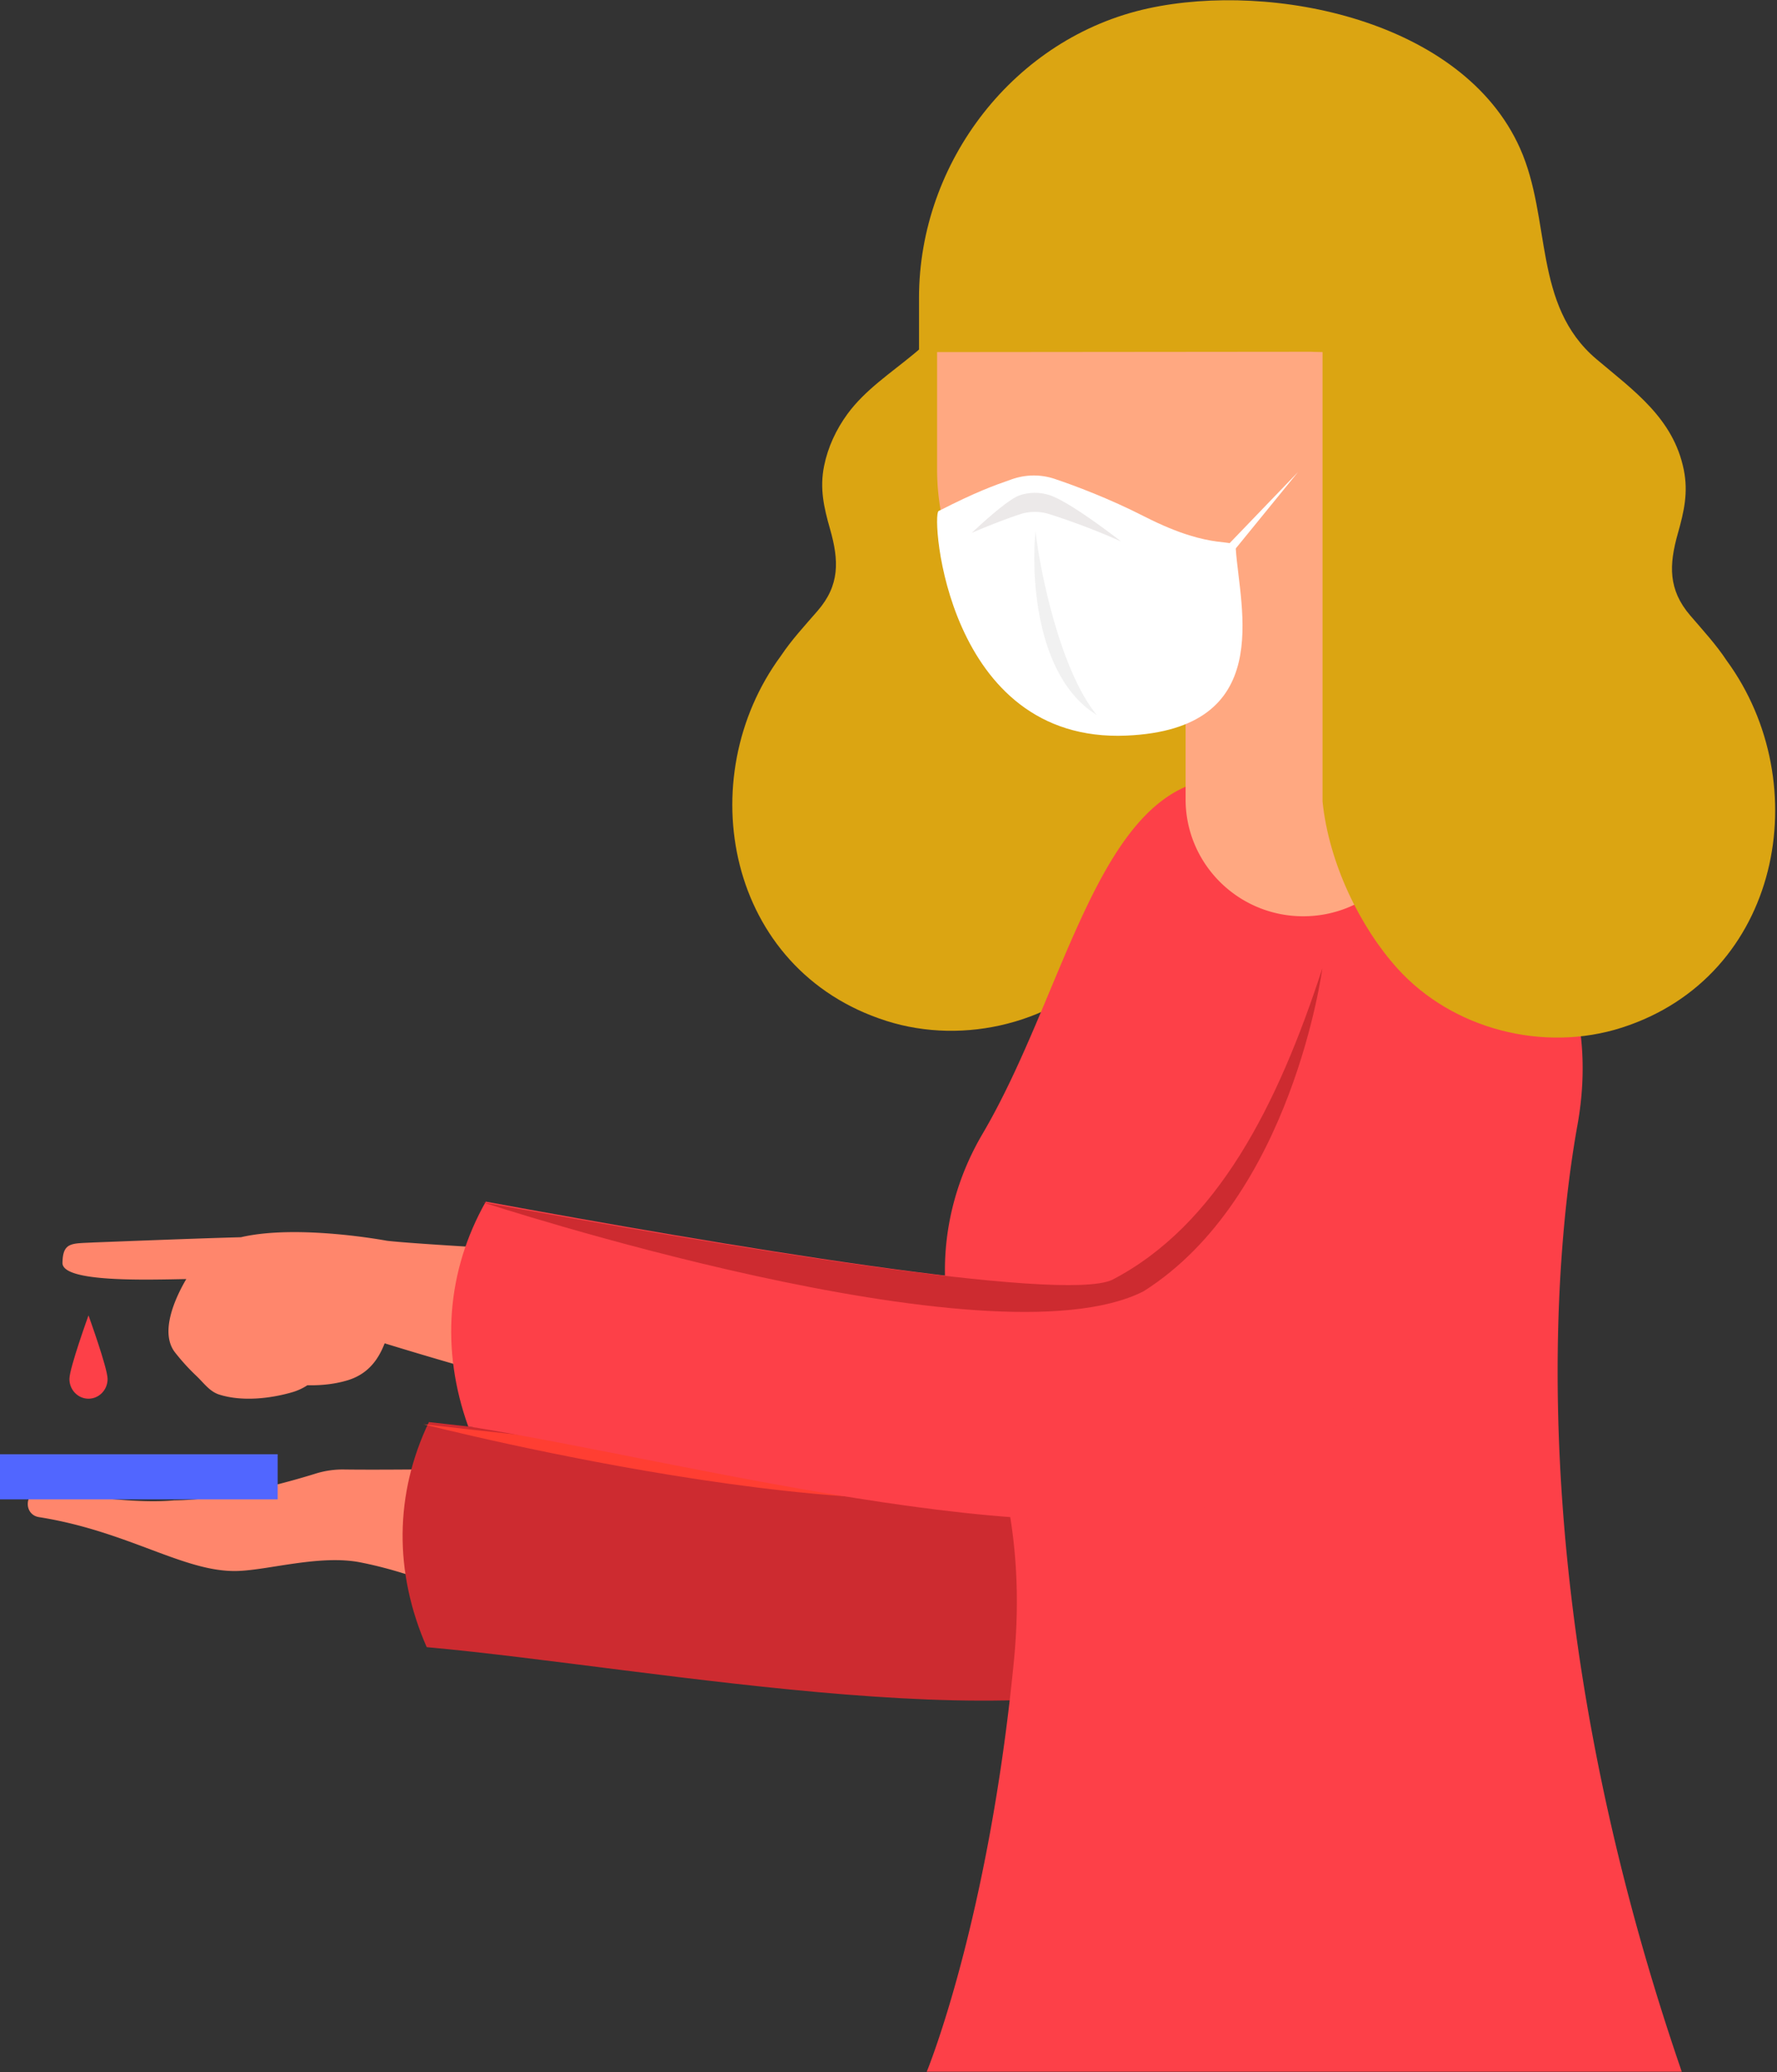
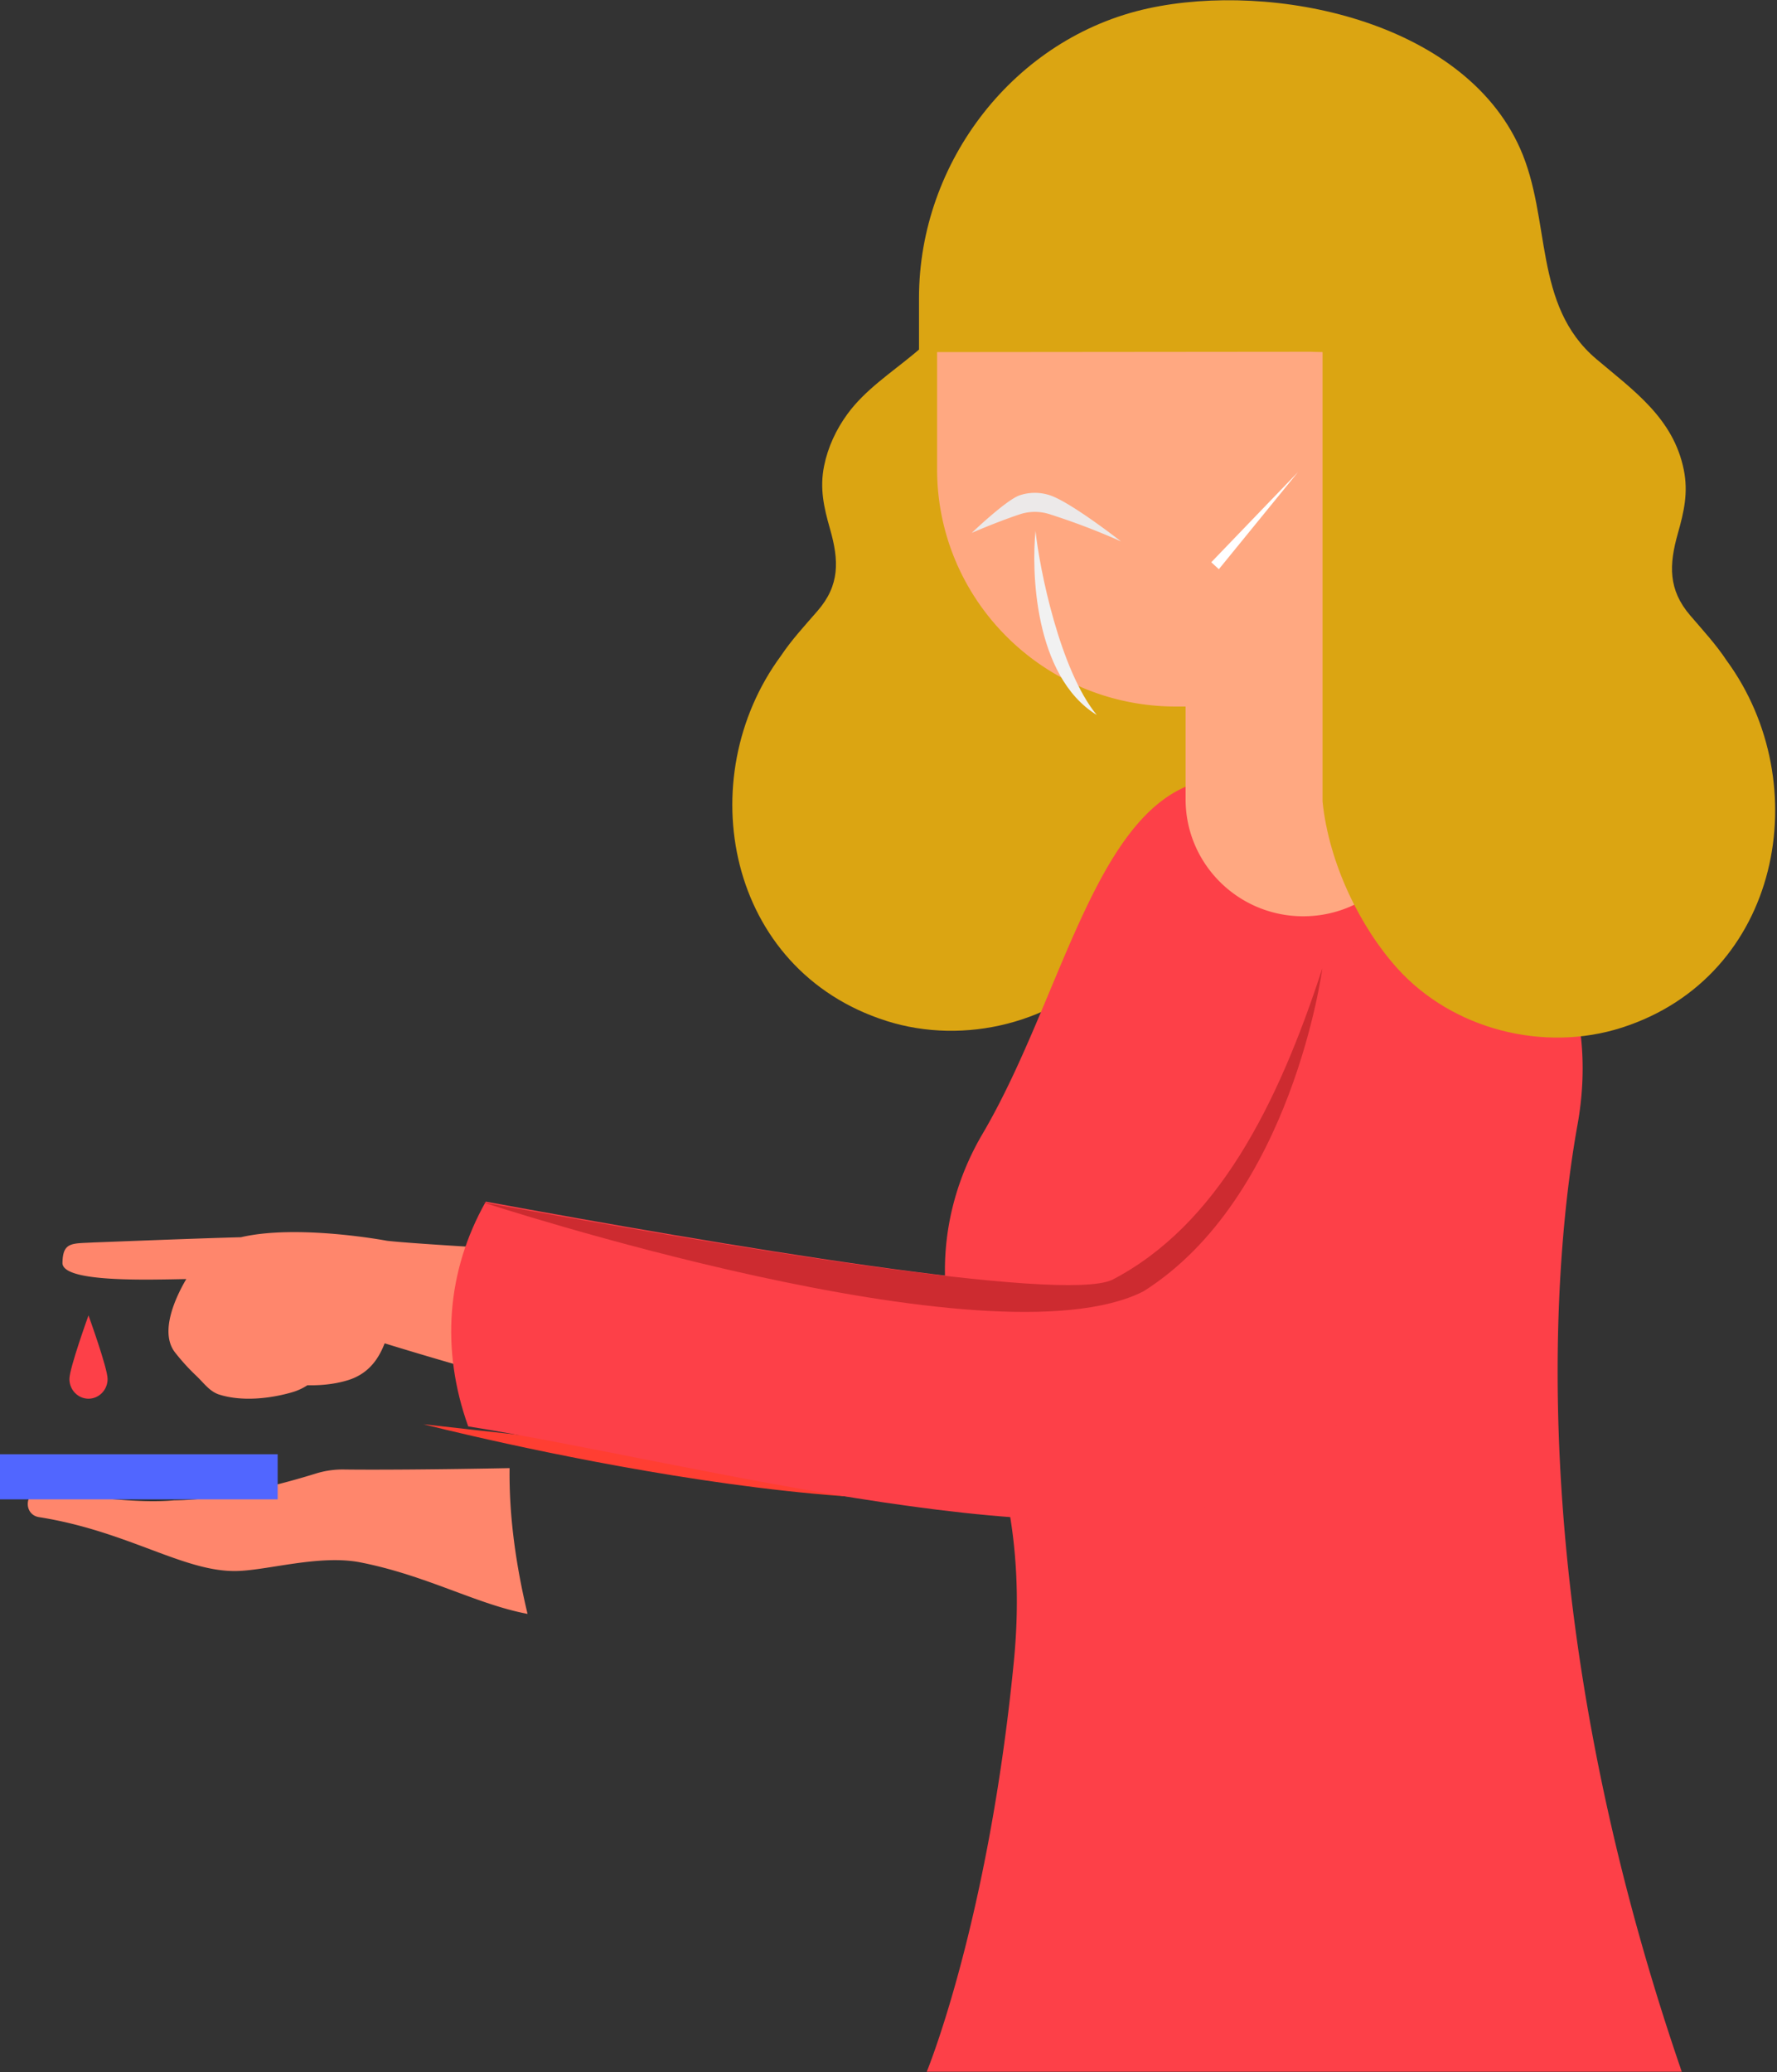
<svg xmlns="http://www.w3.org/2000/svg" width="512" height="597" viewBox="0 0 512 597">
  <rect x="0" y="0" width="512" height="597" fill="#333333" stroke="none" />
  <defs>
    <clipPath id="ix0la">
      <path d="M267.02 224.1h217.539v372.81H267.02z" />
    </clipPath>
    <clipPath id="ix0lb">
      <path d="M264.79.07h246.684v298.884H264.79z" />
    </clipPath>
  </defs>
  <g>
    <g>
      <g>
        <path fill="#ff866c" d="M68.045 452.649c8.97-.15 24.01-4.808 35.803-2.487 19.16 3.772 33.494 12.091 48.152 14.838-3.316-13.89-5.356-28-5.175-42-20.944.409-39.163.516-47.705.395a26.195 26.195 0 0 0-8.176 1.184c-7.955 2.473-26.208 7.613-40.76 7.7-13.914 1.344-35.967-2.989-38.713-2.708-.062.006-.123.013-.185.024-4.349.55-4.393 6.837-.061 7.523 25.621 4.052 41.62 15.784 56.82 15.53" />
      </g>
      <g>
-         <path fill="#cd2b30" d="M438 269l-77.528 56.526c-10.087 40.495-25.116 76.5-54.258 94.367-14.045 7.715-115.534-2.517-182.638-10.163-9.885 20.674-10.098 43.268-.63 64.851 65.668 5.919 181.682 29.236 224.108 3.736C405.781 443.023 430.84 346.303 438 269" />
-       </g>
+         </g>
      <g>
        <path fill="#ff3e32" d="M359 326c-10.089 40.564-25.127 76.63-54.282 94.528-14.048 7.731-115.581-2.521-182.718-10.177 0 0 149.525 38.43 191.97 12.886C354.893 393.07 359 326 359 326" />
      </g>
      <g>
        <path fill="#dba512" d="M342 10c-15.363 2.204-30.236 7.565-42.62 16.774-9.007 6.695-14.953 15.424-17.77 26.258-2.395 9.226-2.79 18.774-4.366 28.137-3.115 18.467-22.946 24.23-33.087 38.131-3.242 4.443-5.606 9.507-6.703 14.898-1.333 6.531-.075 12.011 1.71 18.255 2.584 9.046 2.82 16.147-3.588 23.538-3.76 4.337-7.542 8.425-10.548 12.94-26.075 35.33-15.712 90.566 30.366 105.218 22.54 7.17 48.95.56 64.913-16.945C331.13 265.34 340.16 247.068 342 229.338z" />
      </g>
      <g>
        <g />
        <g clip-path="url(#ix0la)">
          <path fill="#fd4048" d="M364.123 224.1h-6.776c-1.79 0-3.57.048-5.347.144-35.434 1.897-44.682 61.241-68.935 102.498-12.157 20.682-14.382 45.662-5.004 67.74 8.875 20.895 17.754 46.347 14.06 84.177-7.348 75.296-25.101 118.252-25.101 118.252h217.539c-47.236-137.43-36.273-238.195-30.034-272.863 2.827-15.72 1.766-32.105-4.685-46.723-13.506-30.604-43.913-51.314-80.84-53.105a96.456 96.456 0 0 0-4.877-.12" />
        </g>
      </g>
      <g>
        <path fill="#ff866c" d="M163.64 360.767c-25.735-1.259-47.36-2.681-52.194-3.281 0 0-25.632-4.841-42.026-1.012-14.092.374-39.611 1.413-42.394 1.502-6.257.363-8.93-.257-9.026 5.886-.09 5.733 24.78 4.841 35.67 4.666-3.247 5.517-7.715 15.394-3.247 21.13a61.536 61.536 0 0 0 6.177 6.79c2.12 2.006 3.767 4.475 6.588 5.37 6.466 2.053 14.69 1.182 21.105-.71a16.119 16.119 0 0 0 4.266-1.982c1.087.02 2.16.01 3.223-.044 3.044-.151 5.875-.624 8.417-1.402 6.47-1.975 9.129-6.81 10.632-10.635 11.093 3.418 31.648 9.548 55.169 15.554-2.394-13.946-3.491-28.02-2.36-41.832" />
      </g>
      <g>
        <path fill="#fd4048" d="M463 227l-81.145 51.205c-12.82 39.778-30.262 74.732-60.532 90.603-14.525 6.756-114.988-10.381-181.354-22.589-11.266 19.983-13.026 42.548-5.063 64.76 65.051 10.382 179.098 41.588 223.126 18.995C418.986 398.7 450.577 303.76 463 227" />
      </g>
      <g>
        <path fill="#cd2b30" d="M381 279c-12.826 39.406-30.277 74.038-60.563 89.758-14.529 6.692-115.038-10.285-181.437-22.379 0 0 146.423 48.061 190.475 25.68C372.328 345.006 381 279 381 279" />
      </g>
      <g>
        <path fill="#ffa881" d="M420 84.562c0-40.694-32.79-73.774-73.537-74.549C304.414 9.215 270 44.22 270 86.03v49.143c0 37.778 30.805 68.396 68.801 68.396h2.8v26.726c0 18.614 15.175 33.705 33.898 33.705 18.727 0 33.906-15.09 33.906-33.705v-45.48c0-28 2.274-56.064 8.651-83.336A74.224 74.224 0 0 0 420 84.562" />
      </g>
      <g>
-         <path fill="#fff" d="M356.07 158.28c-.27-3.992-5.572 1.118-26.237-9.415-10.413-5.304-20.045-8.897-25.961-10.887-4.03-1.354-8.352-1.291-12.361.118-5.406 1.896-10.184 3.593-21.08 9.145-2.18 1.11 2.197 66.946 54.136 64.703 43.118-1.86 32.644-36.702 31.503-53.664" />
-       </g>
+         </g>
      <g>
        <path fill="#fff" d="M349 161.999L374 136l-22.814 28z" />
      </g>
      <g>
        <path fill="#ece9e9" d="M302.376 142.656a13.864 13.864 0 0 0-4.208-.656c-1.474 0-2.937.235-4.342.702C289.966 143.98 280 153.53 280 153.53c5.86-2.507 10.604-4.275 13.826-5.341a13.754 13.754 0 0 1 4.342-.702c1.429 0 2.844.218 4.208.655A199.13 199.13 0 0 1 323 156s-14.582-11.424-20.624-13.344" />
      </g>
      <g>
        <path fill="#f1f1f1" d="M316 206c-18.233-11.25-18.79-42.074-17.636-53 1.153 10.926 7.025 40.062 17.636 53" />
      </g>
      <g>
        <g />
        <g clip-path="url(#ix0lb)">
          <path fill="#dba512" d="M497.509 190.345c-2.989-4.537-6.759-8.645-10.501-13-6.38-7.431-6.145-14.564-3.572-23.658 1.777-6.272 3.03-11.78 1.705-18.343-2.998-14.828-14.39-22.753-25.177-31.878-18.406-15.568-12.872-40.29-22.012-60.752-16.481-36.898-71.258-48.094-107.1-40.3-38.452 8.364-66.062 44.148-66.062 83.44v15.6l113.006-.104c.03.028 1.228.055 3.265.09v129.514c1.832 17.821 10.825 36.181 21.595 48.105 15.891 17.591 42.184 24.234 64.622 17.032 45.873-14.728 56.19-70.24 30.23-105.746" />
        </g>
      </g>
      <g>
        <path fill="#fd4048" d="M20 397.326C20 394.193 25.498 379 25.498 379S31 394.193 31 397.326c0 3.133-2.464 5.674-5.502 5.674-3.037 0-5.498-2.541-5.498-5.674" />
      </g>
      <g>
        <path fill="#5166ff" d="M0 432h80v-13H0z" />
      </g>
    </g>
  </g>
</svg>